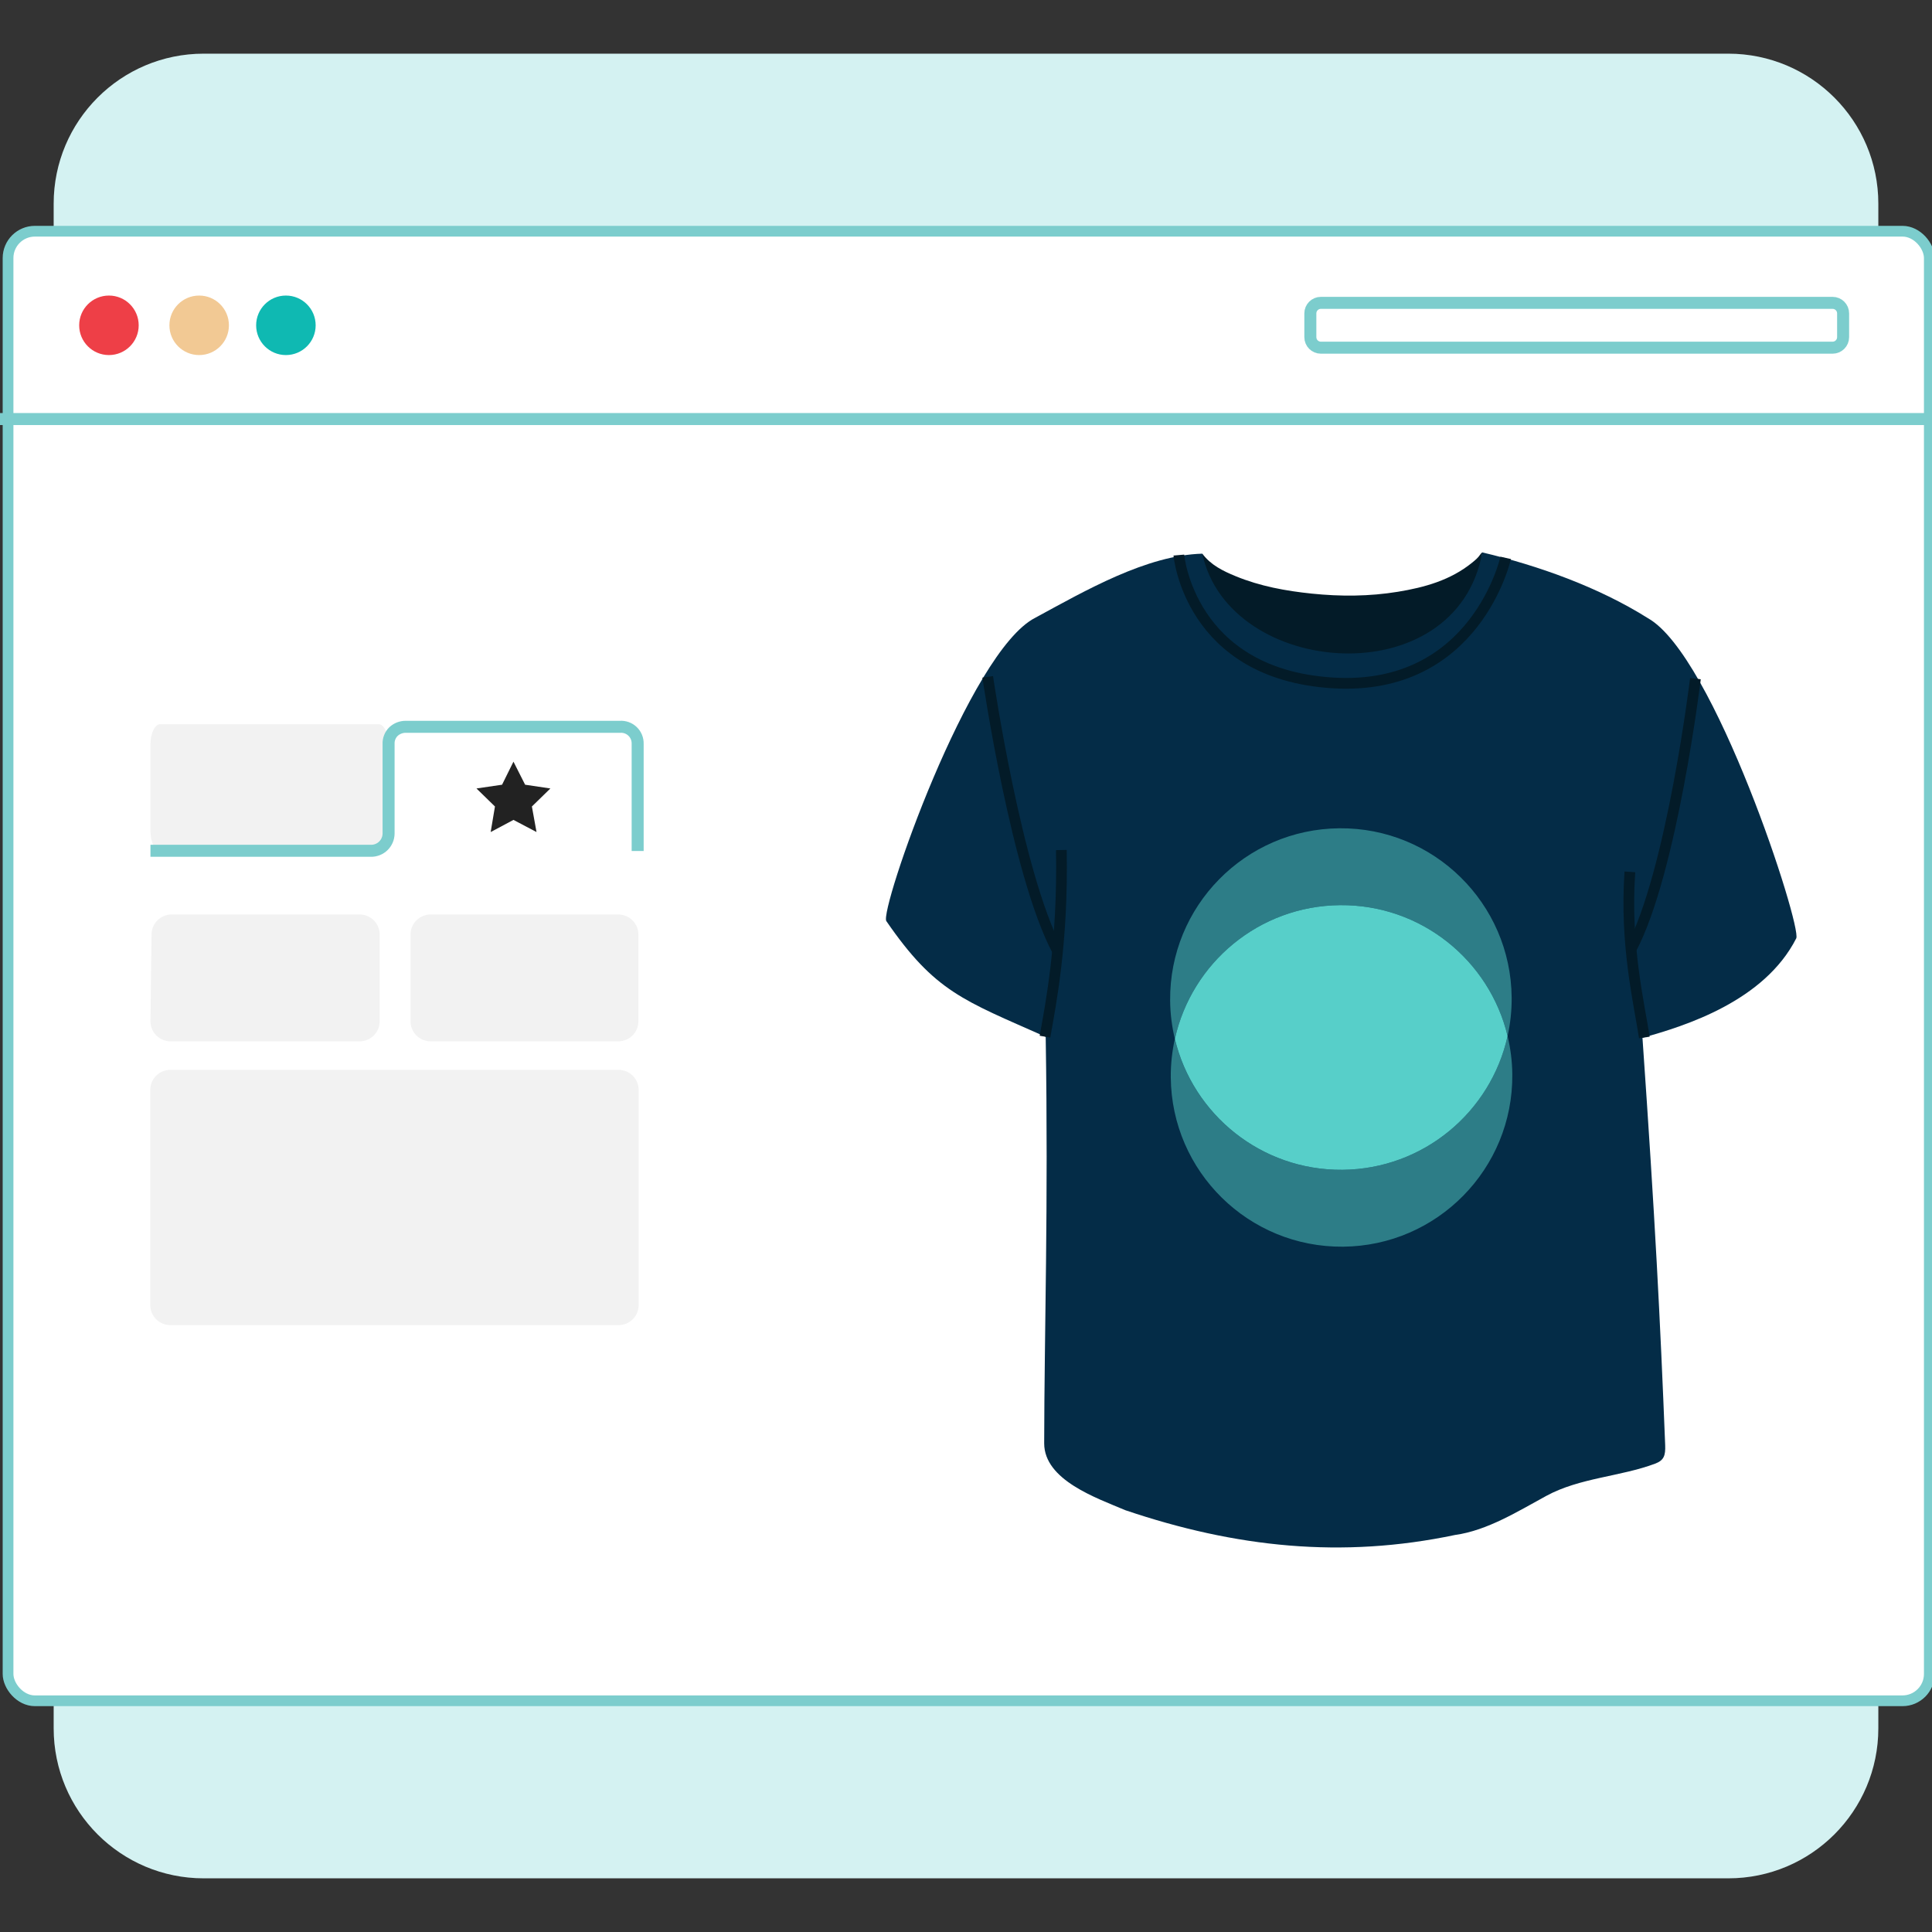
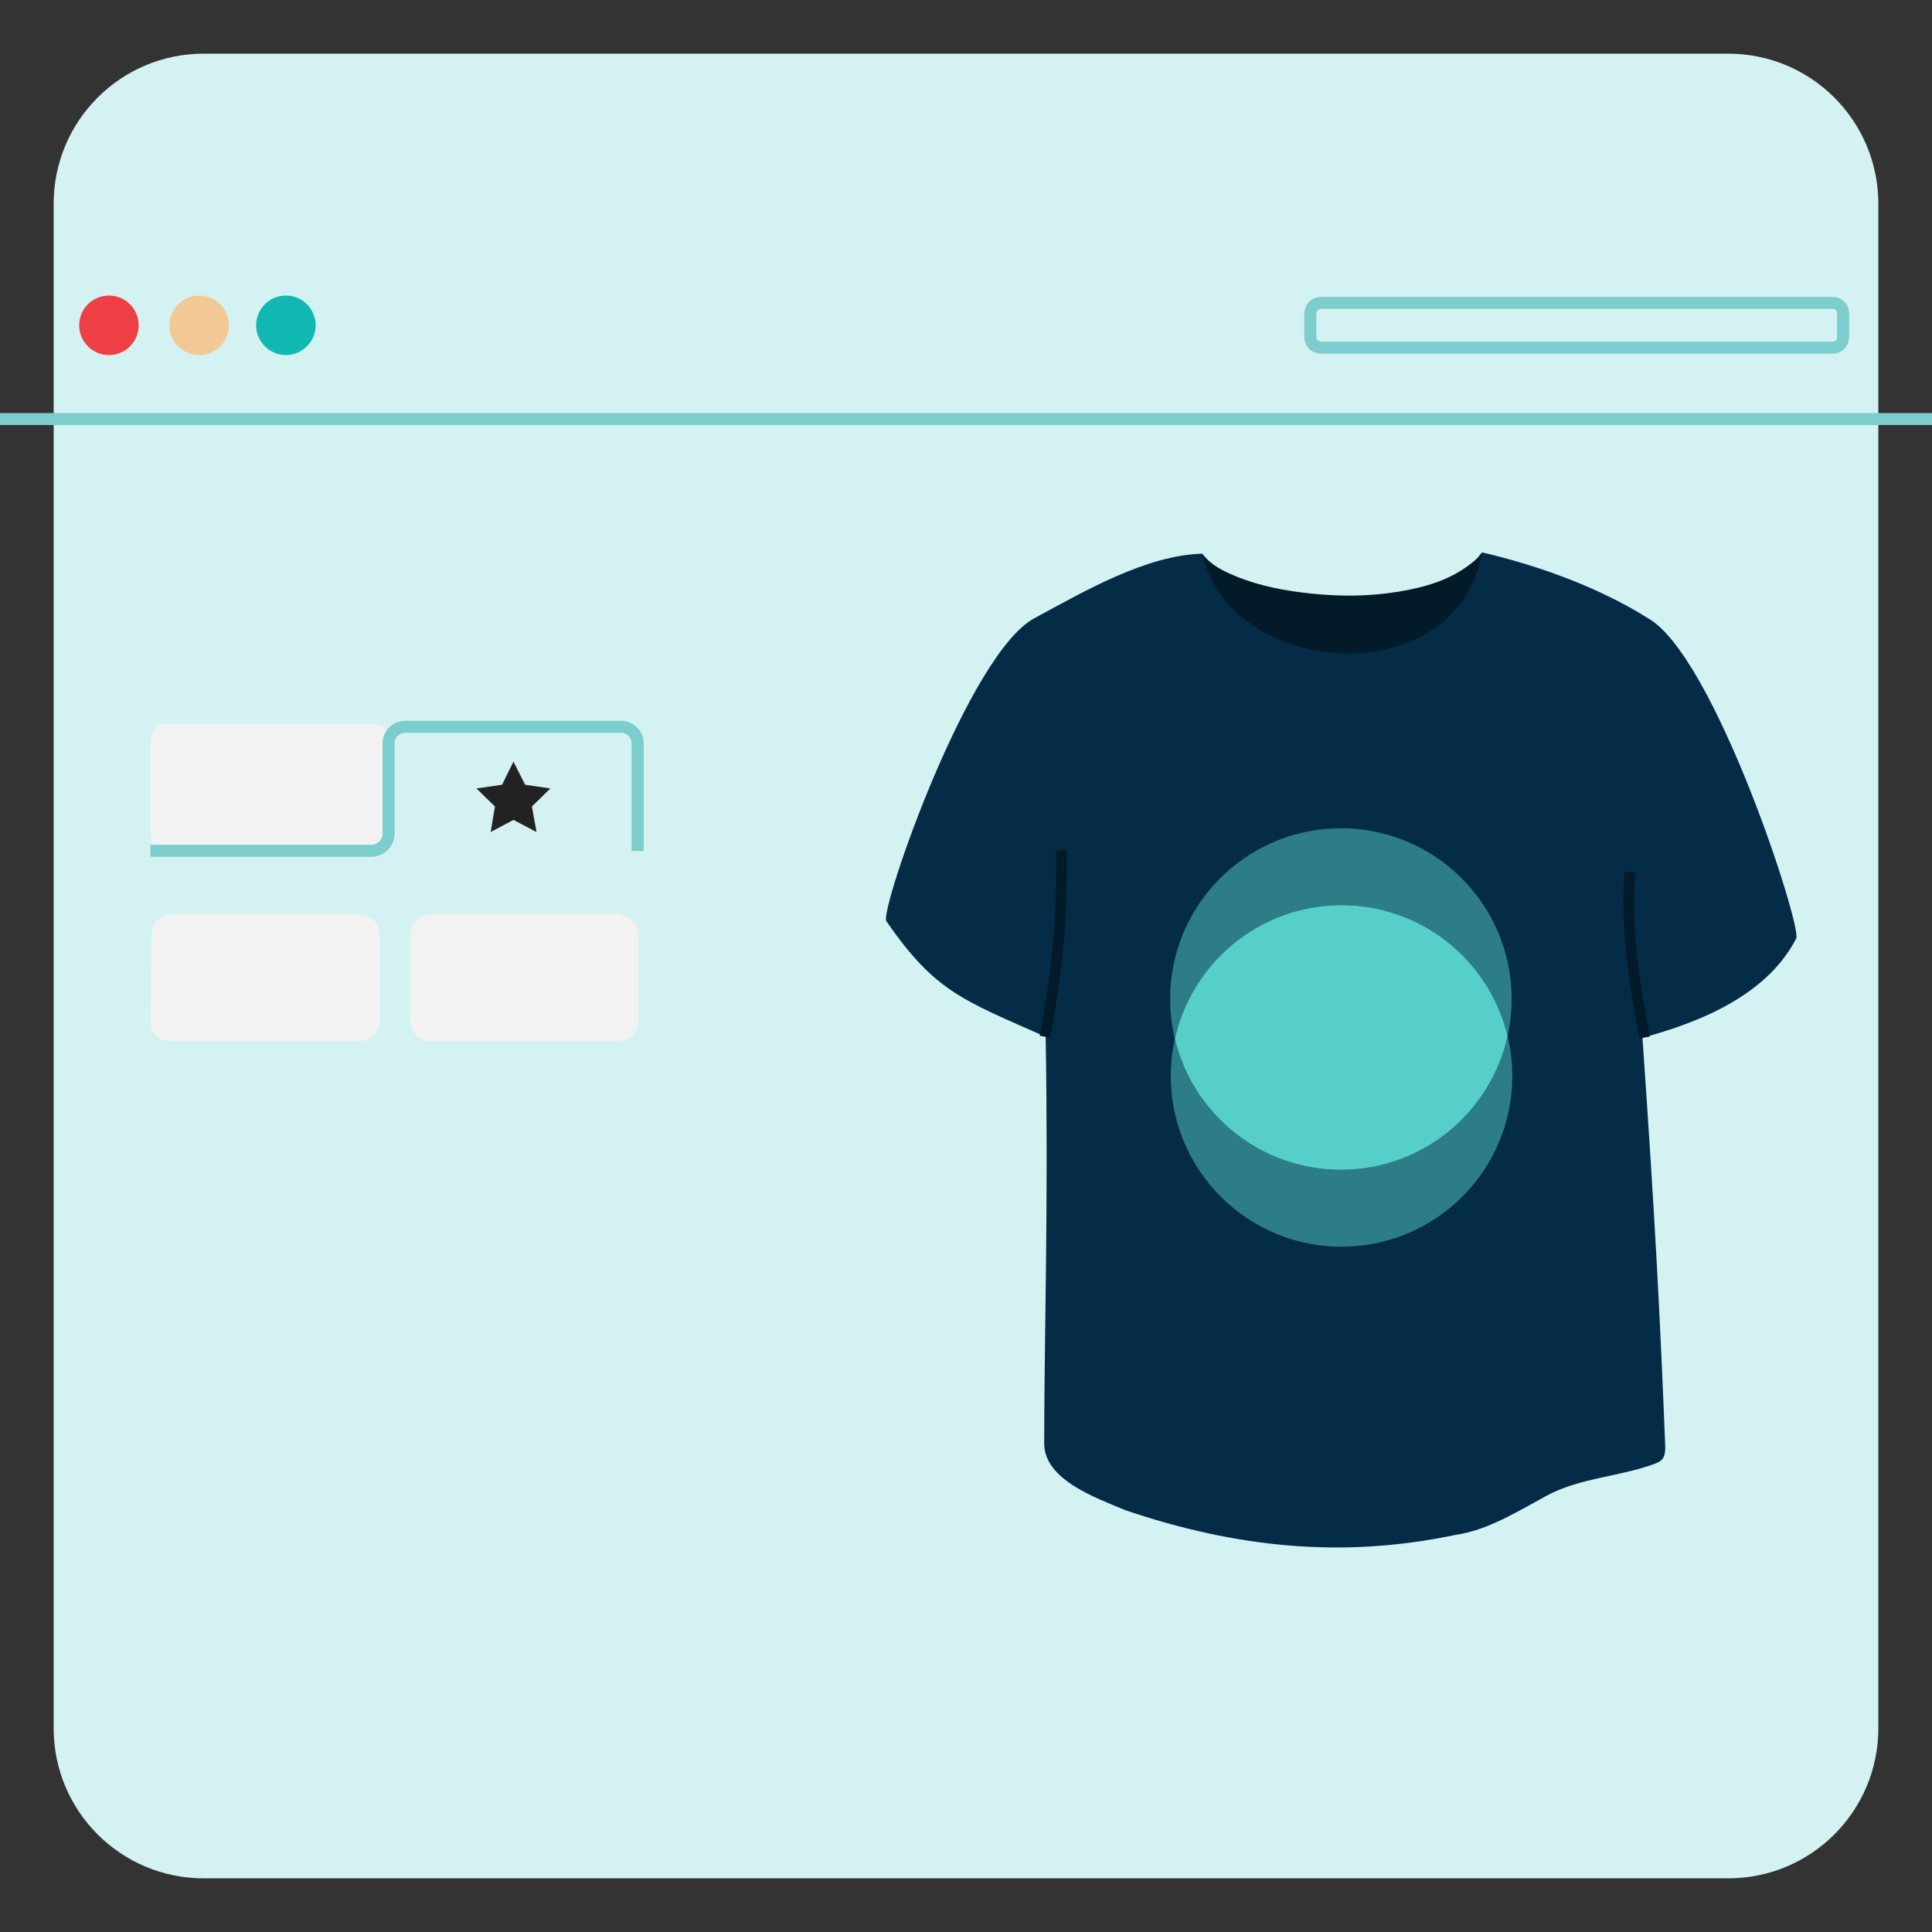
<svg xmlns="http://www.w3.org/2000/svg" width="180" height="180" viewBox="0 0 180 180" fill="none">
  <rect x="0" y="0" width="180" height="180" fill="#333333" stroke="none" />
  <g clip-path="url(#clip0_3627_30321)">
    <path d="M161.023 5H18.977C11.258 5 5 11.258 5 18.977V161.023C5 168.742 11.258 175 18.977 175H161.023C168.742 175 175 168.742 175 161.023V18.977C175 11.258 168.742 5 161.023 5Z" fill="#D4F2F2" />
-     <rect x="0.75" y="21.542" width="179" height="136.916" rx="2.5" fill="white" stroke="#7CCDCD" />
    <path d="M10.149 33.081C11.681 33.081 12.922 31.84 12.922 30.309C12.922 28.777 11.681 27.536 10.149 27.536C8.618 27.536 7.377 28.777 7.377 30.309C7.377 31.84 8.618 33.081 10.149 33.081Z" fill="#EE3F47" />
    <path d="M26.637 33.081C28.168 33.081 29.409 31.84 29.409 30.309C29.409 28.777 28.168 27.536 26.637 27.536C25.106 27.536 23.864 28.777 23.864 30.309C23.864 31.84 25.106 33.081 26.637 33.081Z" fill="#0FB9B2" />
    <path d="M18.556 33.081C20.087 33.081 21.328 31.84 21.328 30.309C21.328 28.777 20.087 27.536 18.556 27.536C17.024 27.536 15.783 28.777 15.783 30.309C15.783 31.84 17.024 33.081 18.556 33.081Z" fill="#F2C994" />
    <path d="M170.739 28.216H123.062C122.521 28.216 122.082 28.655 122.082 29.196V31.413C122.082 31.954 122.521 32.393 123.062 32.393H170.739C171.28 32.393 171.719 31.954 171.719 31.413V29.196C171.719 28.655 171.28 28.216 170.739 28.216Z" stroke="#7CCDCD" stroke-width="1.119" stroke-miterlimit="10" />
    <path d="M0 39.042L180 39.042" stroke="#7CCDCD" stroke-width="1.119" stroke-miterlimit="10" />
    <path d="M14.923 67.472H35.274C35.78 67.472 36.185 68.302 36.185 69.345V77.419C36.185 78.443 35.78 79.293 35.274 79.293H14.923C14.424 79.293 14.018 78.462 14.018 77.419V69.332C14.018 68.302 14.448 67.472 14.923 67.472ZM15.972 85.2H33.5C33.997 85.2 34.474 85.397 34.825 85.748C35.176 86.1 35.374 86.576 35.374 87.073V95.147C35.374 95.644 35.176 96.121 34.825 96.472C34.474 96.823 33.997 97.02 33.5 97.02H15.891C15.394 97.02 14.918 96.823 14.566 96.472C14.215 96.121 14.018 95.644 14.018 95.147L14.117 87.073C14.117 86.579 14.312 86.106 14.659 85.755C15.007 85.404 15.479 85.205 15.972 85.2V85.2ZM40.12 85.2H57.604C58.101 85.2 58.577 85.397 58.929 85.748C59.28 86.1 59.477 86.576 59.477 87.073V95.147C59.477 95.644 59.28 96.121 58.929 96.472C58.577 96.823 58.101 97.02 57.604 97.02H40.12C39.623 97.02 39.146 96.823 38.795 96.472C38.444 96.121 38.246 95.644 38.246 95.147V87.073C38.246 86.576 38.444 86.1 38.795 85.748C39.146 85.397 39.623 85.2 40.12 85.2Z" fill="#F2F2F2" />
    <path d="M59.409 79.286V69.295C59.414 69.081 59.375 68.868 59.294 68.669C59.212 68.471 59.091 68.291 58.936 68.143C58.782 67.994 58.598 67.879 58.396 67.806C58.195 67.732 57.98 67.701 57.766 67.715H37.784C37.364 67.716 36.96 67.877 36.654 68.165C36.502 68.315 36.384 68.496 36.307 68.695C36.229 68.894 36.194 69.107 36.204 69.32V77.669C36.198 78.096 36.023 78.504 35.718 78.803C35.413 79.102 35.002 79.269 34.574 79.267H14.018" stroke="#7CCDCD" stroke-width="1.119" stroke-miterlimit="10" />
-     <path d="M15.873 123.46H57.63C58.127 123.46 58.603 123.263 58.955 122.911C59.306 122.56 59.503 122.083 59.503 121.587V101.548C59.503 101.051 59.306 100.575 58.955 100.224C58.603 99.872 58.127 99.675 57.63 99.675H15.873C15.377 99.675 14.9 99.872 14.549 100.224C14.197 100.575 14 101.051 14 101.548V121.605C14.005 122.099 14.204 122.571 14.555 122.918C14.906 123.265 15.38 123.46 15.873 123.46Z" fill="#F2F2F2" />
    <path d="M46.776 73.11L44.391 73.46L46.114 75.139L45.715 77.519L47.838 76.388L49.986 77.519L49.555 75.139L51.278 73.46L48.924 73.11L47.838 70.962L46.776 73.11Z" fill="#222222" />
    <path d="M124.84 62.2C132.995 62.582 137.892 56.517 138.1 51.467C138.027 51.517 137.957 51.586 137.892 51.687C137.707 51.971 137.425 52.203 137.156 52.421C135.136 54.058 132.73 54.727 130.231 55.135C127.571 55.569 124.895 55.582 122.221 55.306C119.793 55.056 117.4 54.619 115.127 53.684C113.949 53.201 112.809 52.648 112.018 51.585C112.018 55.306 116.415 61.806 124.84 62.2Z" fill="#031B28" />
    <path d="M153.519 57.585C148.925 54.696 143.3 52.689 138.099 51.467C135.696 64.809 114.5 63.17 112.016 51.584C106.807 51.733 101.134 55.018 96.477 57.544C90.281 60.65 81.919 84.859 82.578 85.816C87.117 92.414 89.739 93.186 97.425 96.599C97.683 112.513 97.298 124.032 97.284 134.466C97.28 137.899 102.171 139.568 104.852 140.705C115.119 144.176 125.019 145.23 135.572 143.008C138.567 142.596 141.459 140.785 144.069 139.366C147.192 137.669 150.958 137.585 154.23 136.357C155.013 136.051 155.18 135.622 155.141 134.641C154.67 122.76 154.21 113.728 153.025 96.688C157.016 95.588 164.372 93.274 167.351 87.425C167.898 86.352 159.718 61.025 153.519 57.587V57.585ZM107.207 134.465C107.223 134.525 107.229 134.589 107.242 134.65C107.229 134.588 107.22 134.525 107.207 134.465Z" fill="#042C47" />
    <path opacity="0.5" d="M124.852 84.331C132.406 84.265 138.773 89.477 140.46 96.524C140.714 95.37 140.849 94.171 140.838 92.939C140.761 84.153 133.576 77.092 124.789 77.169C116.003 77.246 108.942 84.431 109.019 93.218C109.03 94.45 109.185 95.646 109.46 96.795C111.023 89.72 117.297 84.397 124.852 84.331Z" fill="#57CFC9" />
    <path opacity="0.5" d="M140.898 100.102C140.887 98.87 140.732 97.674 140.457 96.525C138.894 103.6 132.62 108.923 125.065 108.989C117.51 109.055 111.144 103.843 109.457 96.796C109.202 97.95 109.068 99.149 109.079 100.381C109.156 109.167 116.341 116.228 125.128 116.151C133.914 116.074 140.975 108.889 140.898 100.102Z" fill="#57CFC9" />
    <path d="M125.068 108.988C132.622 108.922 138.896 103.599 140.459 96.524C138.772 89.477 132.406 84.265 124.852 84.331C117.297 84.397 111.023 89.72 109.46 96.796C111.147 103.842 117.513 109.054 125.068 108.988Z" fill="#57CFC9" />
-     <path d="M109.831 51.715C109.831 51.715 110.799 62.79 124.156 63.624C137.514 64.459 140.28 51.975 140.28 51.975" stroke="#031B28" stroke-miterlimit="10" />
-     <path d="M157.959 63.226C157.959 63.226 155.765 81.297 151.961 88.441" stroke="#031B28" stroke-miterlimit="10" />
    <path d="M153.199 96.66C152.731 93.547 151.376 88.032 151.853 81.229" stroke="#031B28" stroke-miterlimit="10" />
-     <path d="M92.024 63.061C92.024 63.061 94.71 81.46 98.531 88.603" stroke="#031B28" stroke-miterlimit="10" />
    <path d="M97.358 96.585C97.879 93.636 99.046 87.889 98.884 79.194" stroke="#031B28" stroke-miterlimit="10" />
  </g>
  <defs>
    <clipPath id="clip0_3627_30321">
      <rect width="180" height="180" fill="white" />
    </clipPath>
  </defs>
</svg>